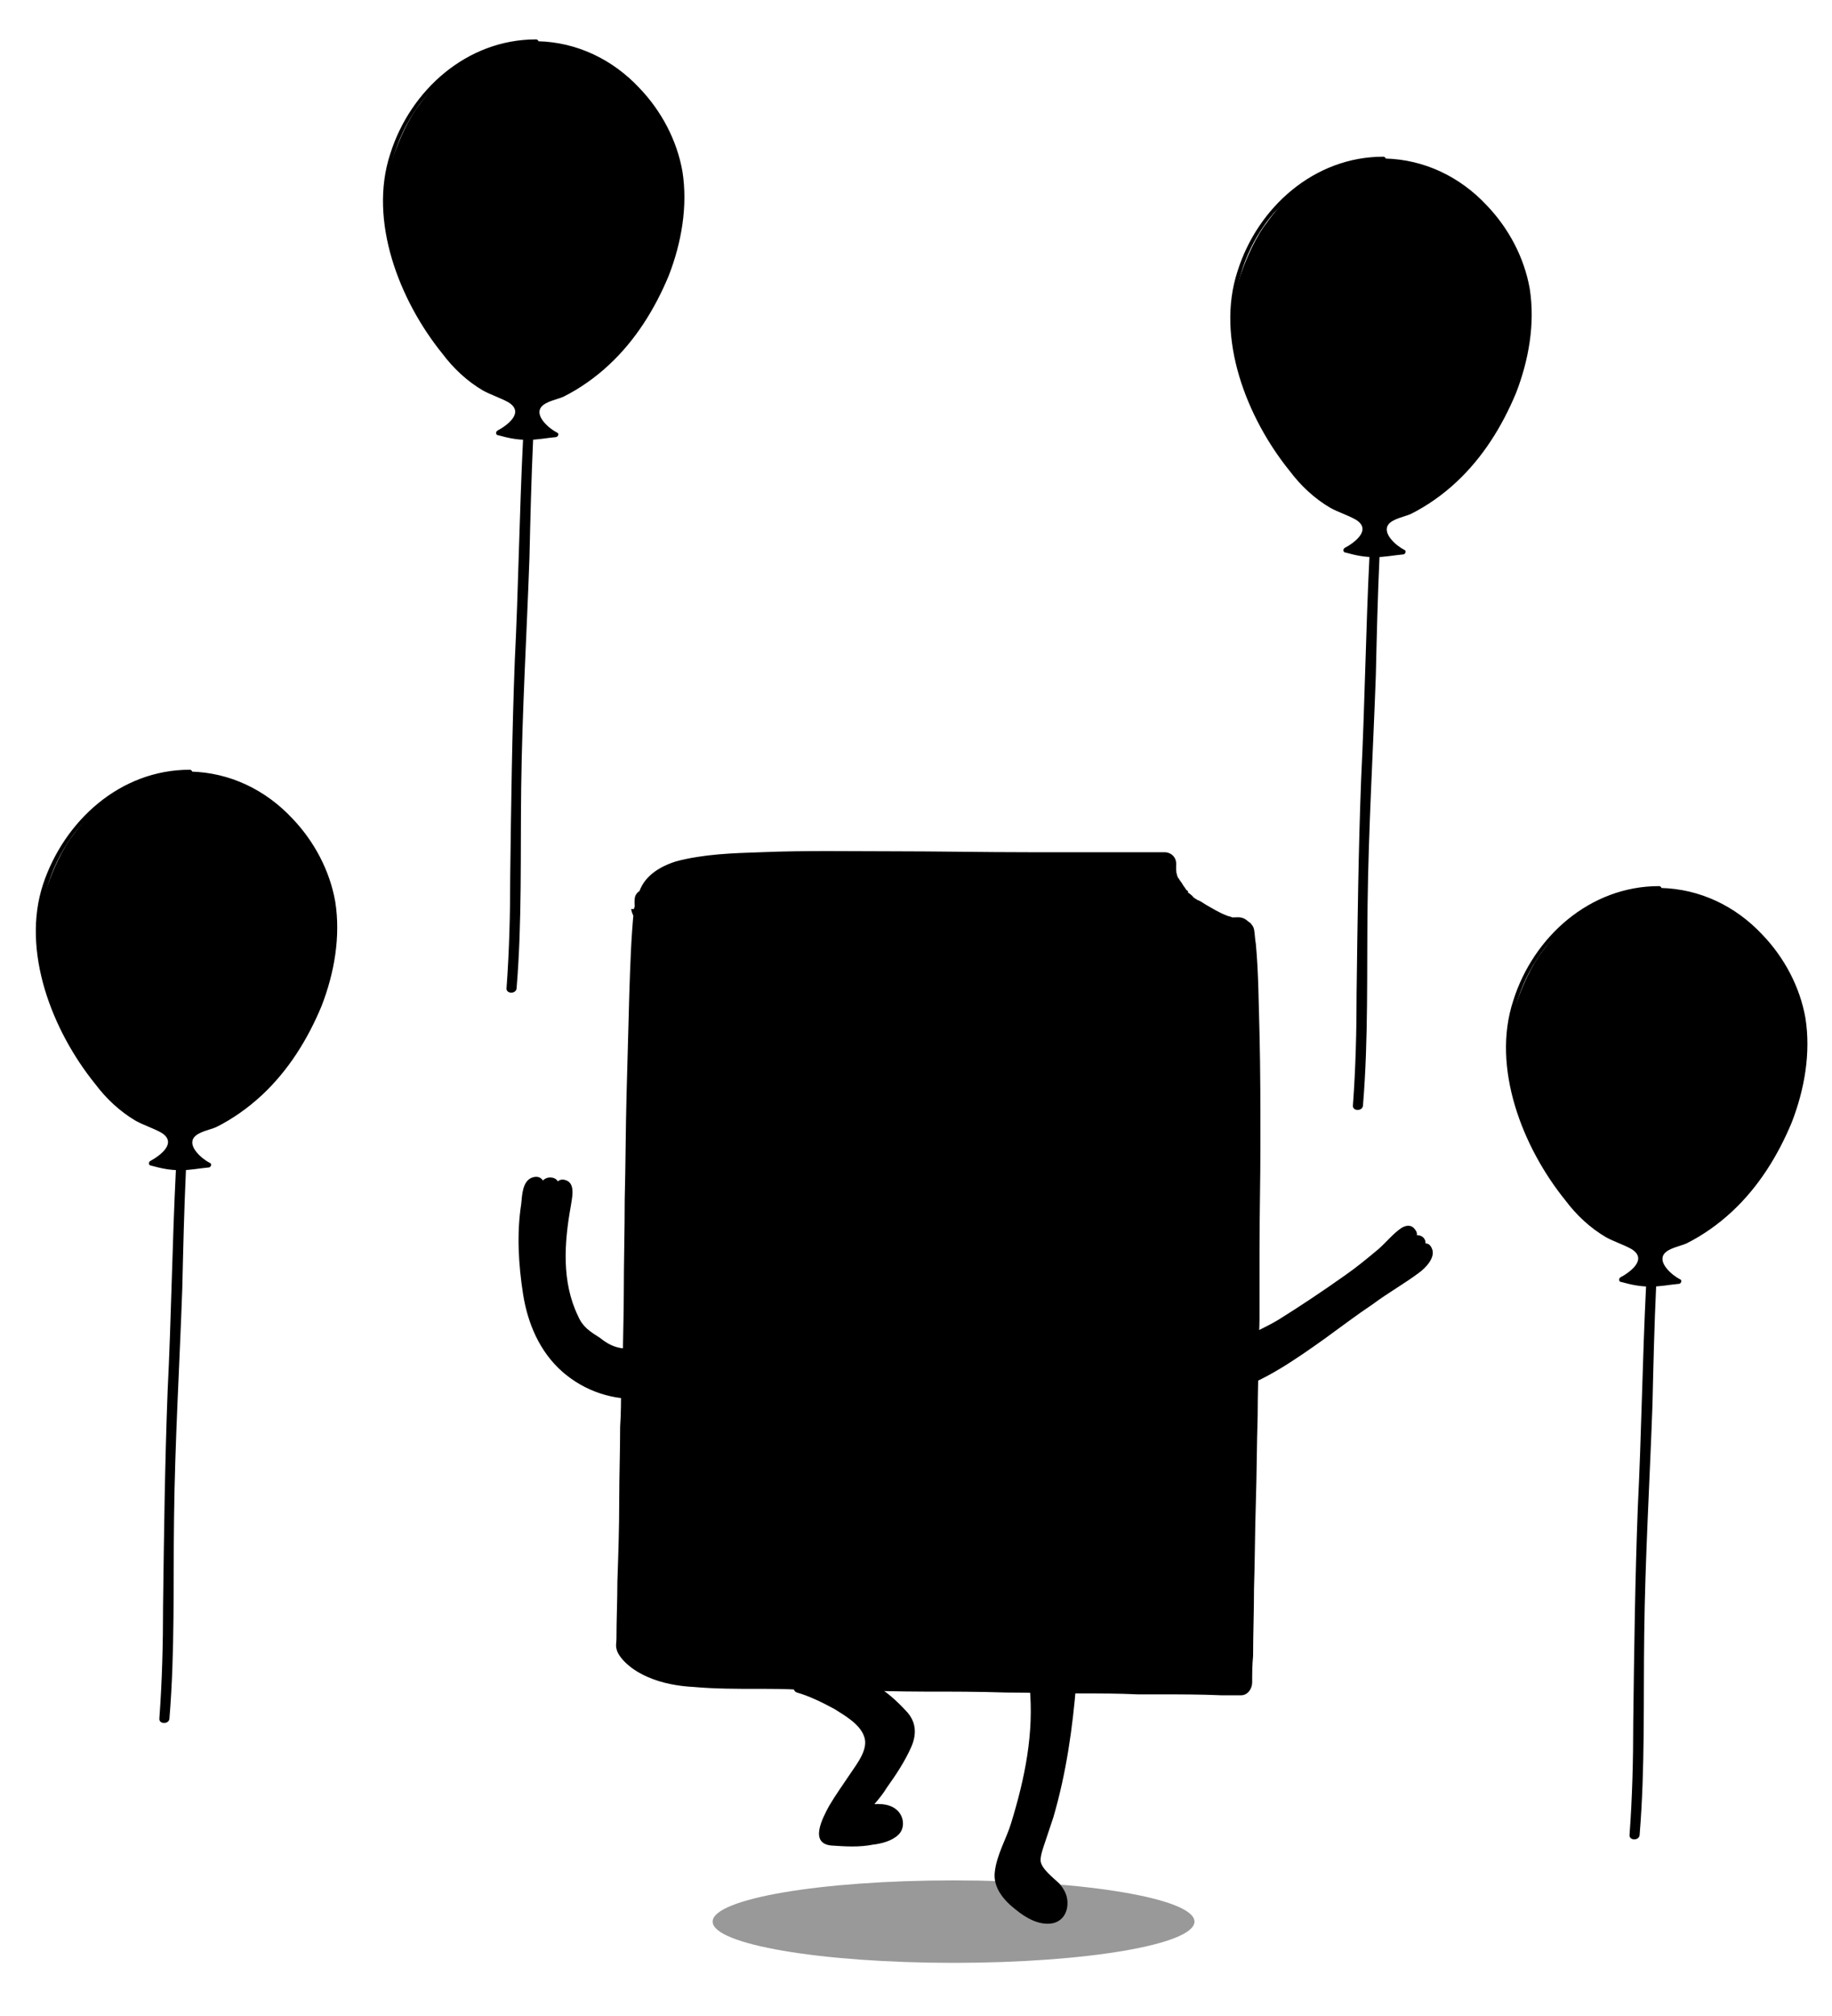
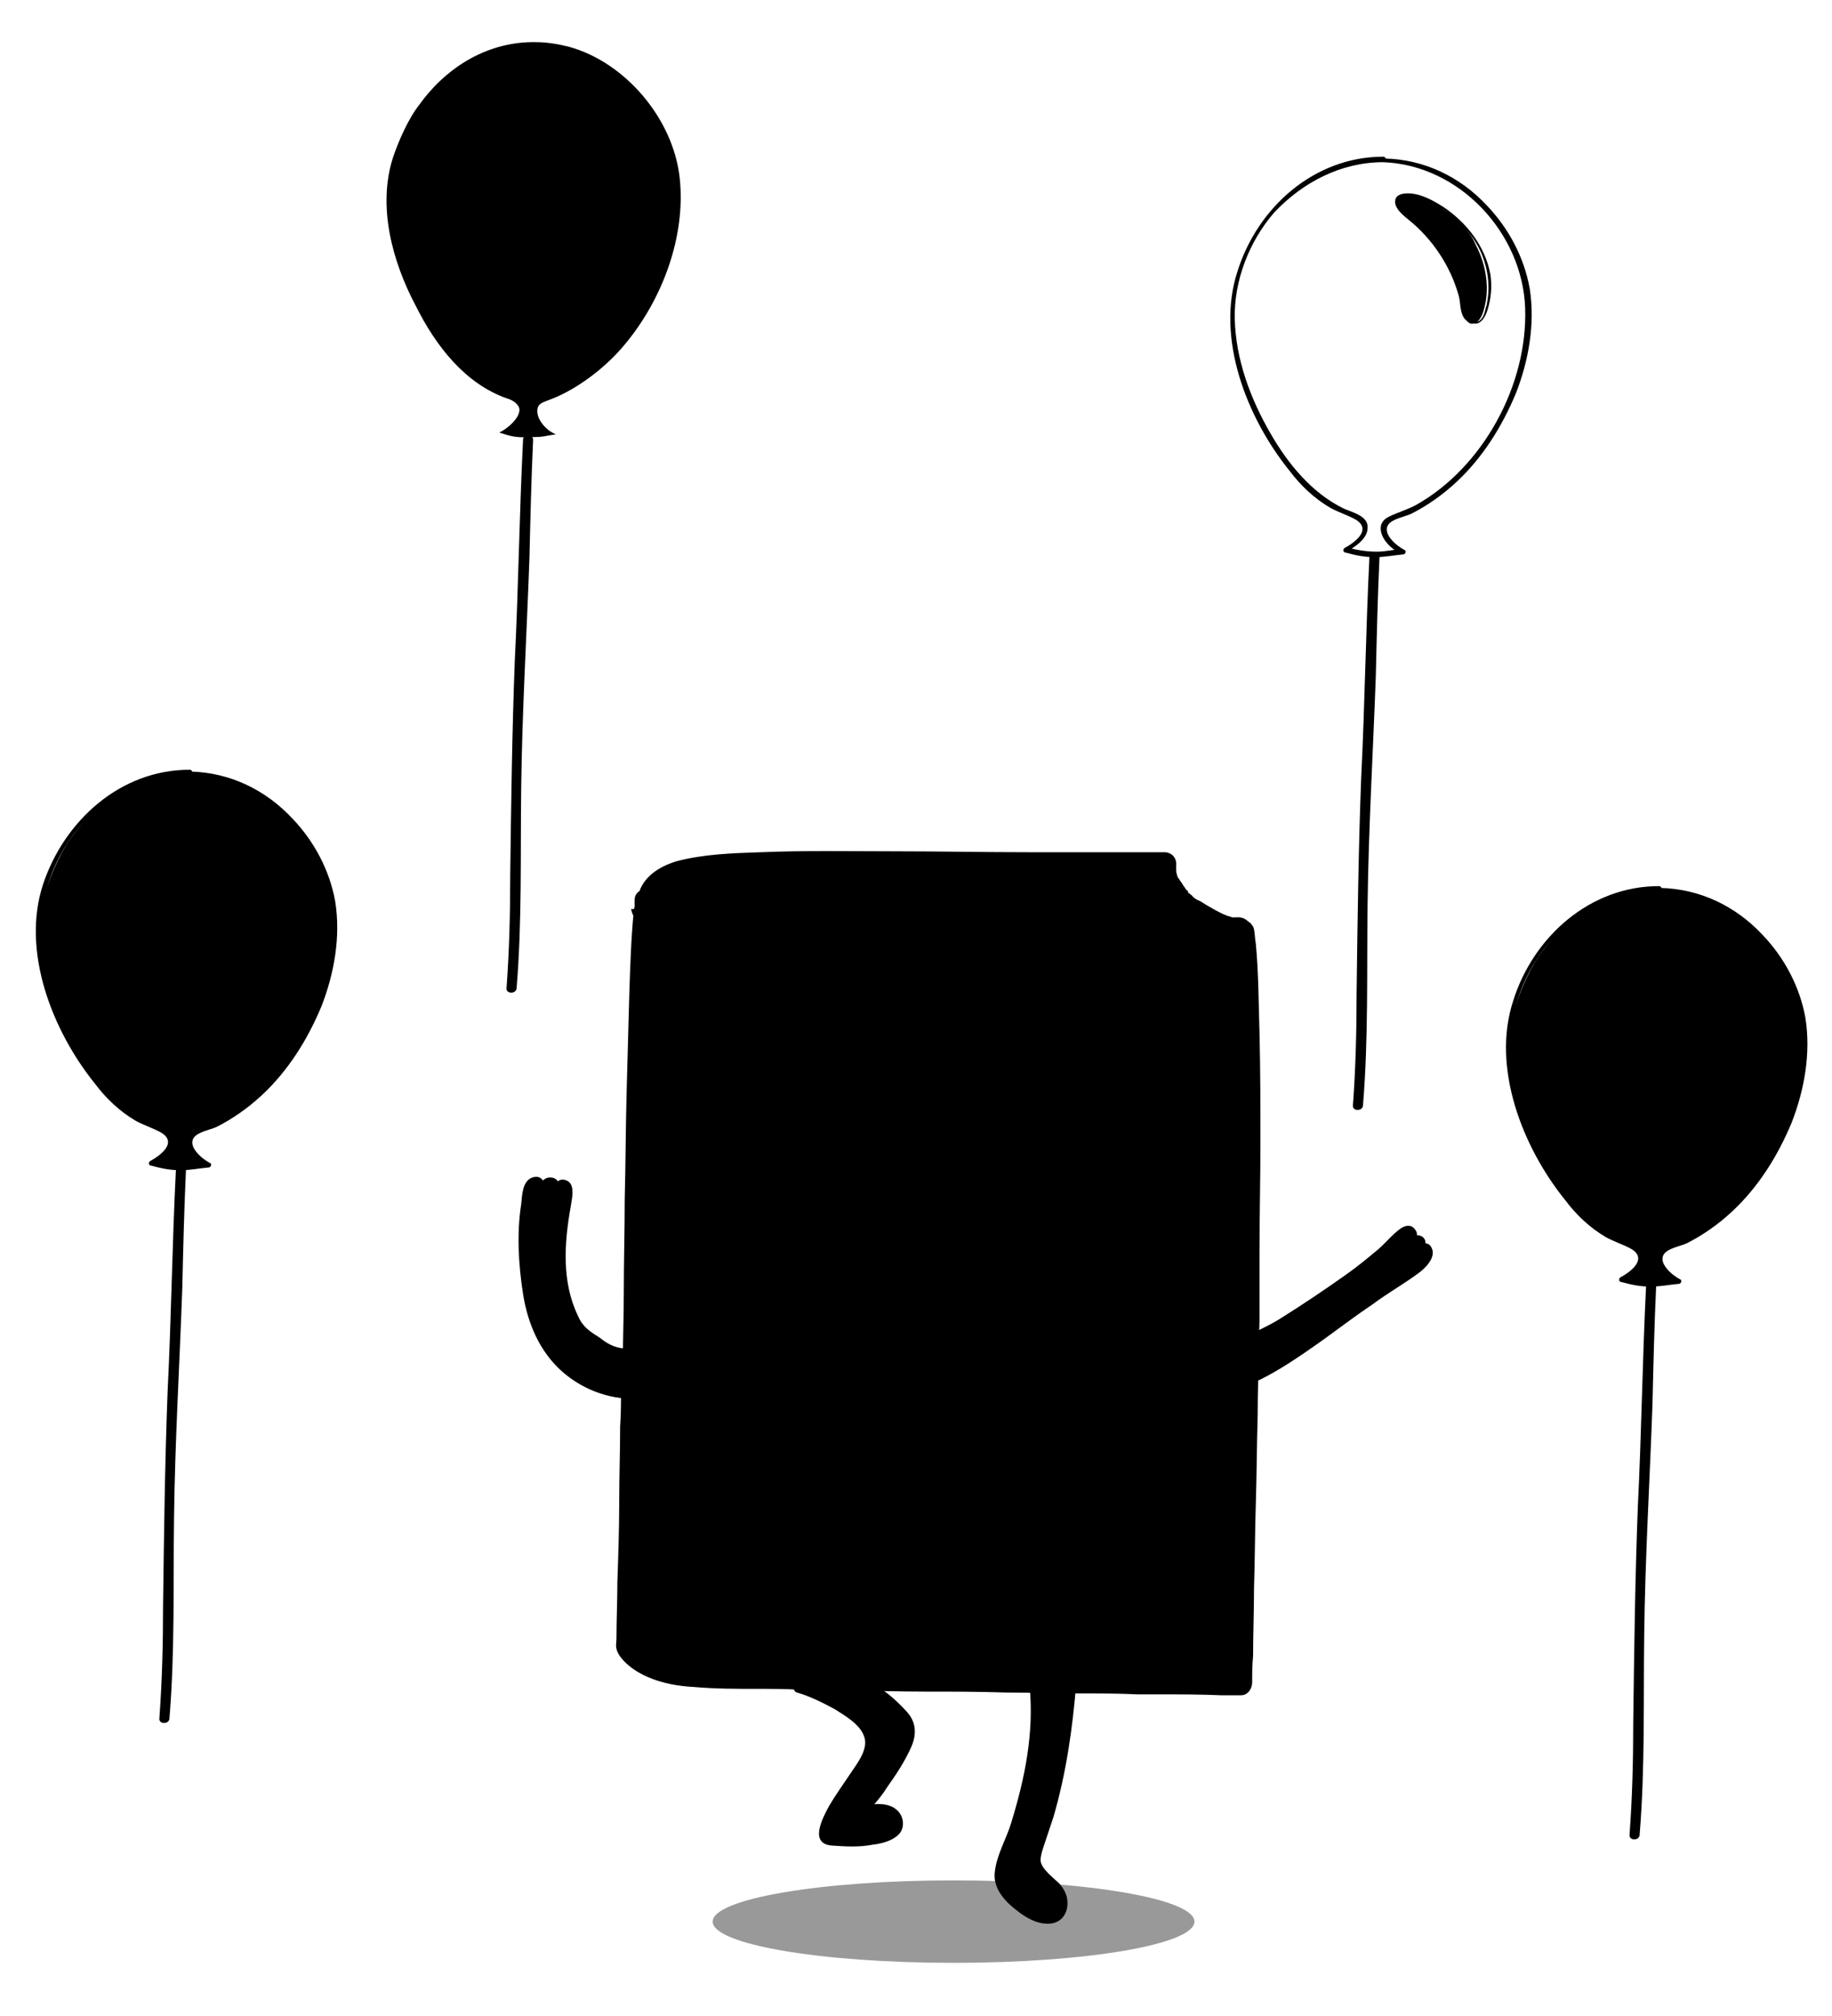
<svg xmlns="http://www.w3.org/2000/svg" version="1.1" x="0px" y="0px" viewBox="0 0 200 220" style="enable-background:new 0 0 200 220;" xml:space="preserve">
  <style type="text/css">
	.st0{opacity:0.4;}
	.st5{opacity:0.2;enable-background:new;}
	.st6{opacity:0.5;}
	.st7{opacity:0.3;}
</style>
  <g id="Layer_1">
    <ellipse class="st0 svg-fill-darkestgrey" cx="104.1" cy="209.7" rx="26.3" ry="4.5" />
    <g>
      <path class="svg-fill-middarkgrey" d="M131.7,148.5c2.1-1.5,3.8-2,6.2-3.2c1-0.5,1.9-1.1,2.9-1.7c4.3-2.8,7.9-5,11.6-8.6c0.1-0.1,0.5-0.5,0.7-0.6    c0.8-0.6,1.4,0.2,1,0.8c-0.2,0.3-0.2,0.3-0.2,0.4c0.3-0.3,0.2-0.2,0.4-0.3c0.4-0.3,1,0,1,0.4c0,0.3-0.1,0.5-0.6,0.8    c0.3-0.2,0.1-0.1,0.3-0.3c0.2-0.3,0.8-0.1,0.9,0.2c0,0.1,0.1,0.5,0,0.6c-0.5,1.3-1.9,2-3.1,2.8c-5.3,3.5-10.2,7.8-16,10.6    c-1.5,0.8-2,1-3.1,1.2c-1,0.2-1.9,0.3-2.6-0.4c-0.7-0.7-0.8-2.1,0-2.7" />
      <g>
        <path class="svg-fill-darkestgrey" d="M131.8,148.8c1.9-1.3,3.9-2.1,6-3.1c2.2-1.1,4.2-2.5,6.2-3.8c1.8-1.2,3.6-2.4,5.3-3.8     c0.9-0.7,1.8-1.4,2.6-2.2c0.3-0.3,0.7-0.9,1.1-1c0.3-0.1,0.6,0,0.7,0.3c0,0-0.1,0.2-0.2,0.3c-0.2,0.4,0.3,0.7,0.6,0.4     c0.4-0.4,0.7,0,0.3,0.4c-0.4,0.3,0.2,0.8,0.5,0.5c0.6-0.5,0.6,0.2,0.3,0.7c-0.4,0.6-1,1-1.6,1.4c-1,0.7-2,1.3-3,2     c-2.3,1.6-4.5,3.3-6.7,4.9c-2.2,1.5-4.5,3-6.9,4.2c-0.9,0.5-1.9,0.9-2.8,1.2c-0.6,0.2-1.4,0.4-2,0.2c-1.1-0.4-1.6-1.8-0.7-2.7     c0.3-0.3-0.2-0.8-0.5-0.5c-0.9,0.8-0.9,2.1-0.2,3c0.9,1.2,2.4,1,3.7,0.6c3.6-1.1,7-3.5,10.1-5.7c1.8-1.3,3.5-2.6,5.3-3.8     c1.6-1.2,3.4-2.2,5-3.4c0.7-0.5,1.9-1.7,1.4-2.7c-0.4-0.9-1.2-0.4-1.8,0c0.2,0.2,0.3,0.3,0.5,0.5c1.5-1.2,0-2.7-1.3-1.4     c0.2,0.1,0.4,0.3,0.6,0.4c0.3-0.5,0.6-1,0.2-1.5c-0.4-0.6-1-0.5-1.5-0.2c-0.9,0.6-1.7,1.6-2.5,2.3c-1.2,1-2.4,2-3.7,2.9     c-2.4,1.7-4.8,3.3-7.2,4.8c-2.5,1.5-5.3,2.4-7.8,4.1C131.1,148.4,131.5,149.1,131.8,148.8L131.8,148.8z" />
      </g>
    </g>
    <g>
      <path class="svg-fill-middarkgrey" d="M112.8,184c0.6,5.6-0.7,11-2.5,16.6c-0.5,1.4-1.7,3.4-1.2,4.9c0.4,1.1,1.5,2.1,2.4,2.8c0.7,0.5,1,0.6,1.7,0.9    c0.7,0.3,2.1,0.4,2.5-0.2c0.7-0.8,0.7-2.2-0.1-3c-0.7-0.8-1.4-1.5-2.3-2.4c-0.4-0.4,0.5-2.9,0.7-3.4c1.9-5.9,2.6-10.4,3.1-16.6" />
      <g>
        <path class="svg-fill-darkestgrey" d="M112.4,184c0.5,5.1-0.5,10-2,14.9c-0.5,1.7-1.6,3.5-1.8,5.4c-0.2,1.7,1,3.1,2.3,4.1c1.1,0.9,2.5,1.7,3.9,1.5     c1.3-0.2,1.9-1.4,1.7-2.7c-0.1-0.6-0.4-1.1-0.8-1.6c-0.6-0.6-2.1-1.7-2.1-2.6c0-0.6,0.3-1.4,0.5-2c0.3-0.9,0.6-1.8,0.9-2.7     c1.4-4.8,2.1-9.7,2.5-14.7c0-0.5-0.8-0.5-0.8,0c-0.3,3.9-0.7,7.7-1.6,11.5c-0.4,1.8-0.9,3.5-1.5,5.2c-0.3,0.9-0.9,2.1-0.7,3.1     c0.1,0.5,0.5,0.7,0.8,1.1c0.6,0.6,1.5,1.4,1.9,2.2c0.6,1.3-0.3,2.6-1.8,2.3c-0.8-0.2-1.5-0.6-2.1-1.1c-0.8-0.6-1.7-1.3-2.1-2.2     c-0.4-0.9-0.1-1.9,0.2-2.8c0.6-1.7,1.3-3.4,1.8-5.1c1.3-4.5,2-9.1,1.6-13.7C113.2,183.5,112.3,183.5,112.4,184L112.4,184z" />
      </g>
    </g>
    <g>
      <path class="svg-fill-middarkgrey" d="M87.1,184.2c2.3,0.7,4.5,1.9,6.3,3.4c0.5,0.4,1,0.9,1.3,1.6c0.5,1.1,0.2,1.7-0.4,2.7c-1.2,2.3-2.8,4.1-4,6.4    c-0.3,0.6-0.8,2.1-0.3,2.4c0.2,0.1,0.5,0.2,0.7,0.2c1.6,0.1,3.3,0.2,4.9-0.1c0.8-0.2,2.2-0.6,2.4-1.4c0.2-0.8-0.3-1.5-1-1.8    c-0.7-0.3-1.9-0.2-2.7-0.1c1.1-1.2,2.7-3.2,4.5-6.6c0.4-0.7,0.7-1.8,0.5-2.7c-0.1-0.6-0.7-1.1-1.1-1.6c-1.1-1.1-1.9-1.9-3.3-2.6" />
      <g>
        <path class="svg-fill-darkestgrey" d="M87,184.7c1.4,0.4,2.8,1.1,4.1,1.8c1.1,0.7,2.7,1.6,3.2,2.9c0.6,1.4-0.7,3-1.5,4.2c-0.8,1.2-1.6,2.3-2.3,3.5     c-0.7,1.3-2.2,4.1,0.3,4.3c1.5,0.1,3,0.2,4.5-0.1c0.9-0.1,2.1-0.4,2.8-1.1c0.7-0.7,0.6-1.9-0.1-2.6c-0.9-0.9-2.4-0.8-3.6-0.6     c0.1,0.3,0.2,0.5,0.3,0.8c0.7-0.9,1.5-1.7,2.1-2.7c1-1.4,2-2.9,2.7-4.5c0.6-1.4,0.5-2.7-0.5-3.8c-1.1-1.2-2.3-2.3-3.8-3.1     c-0.5-0.3-1,0.5-0.5,0.8c1.3,0.7,2.3,1.6,3.3,2.7c0.6,0.7,1,1.3,0.8,2.2c-0.1,0.7-0.5,1.4-0.9,2c-1.2,2.1-2.5,4-4,5.8     c-0.2,0.3-0.1,0.8,0.3,0.8c0.7-0.1,1.4-0.1,2.1,0c0.8,0.2,1.6,1,0.9,1.7c-1,1-3.1,0.9-4.3,0.9c-0.4,0-0.9,0-1.3,0     c-0.3,0-1.3,0.1-1.5-0.2c-0.2-0.3,0.2-1.1,0.3-1.4c0.5-1.4,1.5-2.6,2.3-3.8c1.3-1.9,3.6-4.6,1.8-6.9c-0.9-1.1-2.2-1.9-3.4-2.7     c-1.3-0.8-2.6-1.3-4.1-1.8C86.7,183.6,86.4,184.5,87,184.7L87,184.7z" />
      </g>
    </g>
    <g>
      <path class="svg-fill-lightestgrey" d="M70.6,98.2c0.4-3.5,5-4.2,17.1-4.2c13.5-0.1,25.8,0.2,39.3,0.1c-0.4,1.9,1.8,4.3,2.5,4.7    c0.8,0.5,4.2,2.8,6.1,2.7c-11.1,0.2-47.2,0.9-55.2,0.5c-3.2-0.1-6.8-0.9-8.2-1.4C70.8,100.1,70.4,99.1,70.6,98.2" />
      <path class="svg-fill-darkestgrey" d="M71.8,98.5c0-0.2,0-0.4,0.1-0.5c0-0.1,0.1-0.3,0-0.1s0,0,0-0.1s0.1-0.1,0.1-0.2c0-0.1,0.2-0.3,0-0.1    c-0.2,0.2,0,0,0-0.1c0-0.1,0.1-0.1,0.2-0.2c0-0.1,0.1-0.1,0.2-0.2c0,0.1-0.3,0.2-0.1,0.1c0,0,0.1,0,0.1-0.1    c0.1-0.1,0.3-0.2,0.5-0.3c0,0,0.1,0,0.1-0.1c0.2-0.1,0,0-0.1,0c0.1,0,0.2-0.1,0.3-0.1c0.2-0.1,0.4-0.2,0.6-0.2    c0.2-0.1,0.5-0.2,0.7-0.2c0.1,0,0.3-0.1,0.4-0.1c0.1,0,0.1,0,0.2-0.1c0.1,0-0.2,0-0.2,0c0,0,0.1,0,0.1,0c0.6-0.1,1.3-0.2,1.9-0.3    c1.7-0.2,3.3-0.3,5-0.3c4.7-0.2,9.4-0.1,14.1-0.1c4.8,0,9.6,0.1,14.3,0.1c4.8,0,9.7,0,14.5,0c0.6,0,1.3,0,1.9,0    c-0.5-0.5-0.9-1-1.3-1.5c-0.3,2.1,1.1,4.3,2.6,5.6c0.5,0.4,1.1,0.8,1.6,1.1c0.8,0.5,1.6,1,2.5,1.4c1,0.5,2.2,0.9,3.3,0.8    c0.7-0.1,1.2-0.7,1.2-1.4c-0.1-0.7-0.7-1.2-1.4-1.2c-3.5,0.1-7.1,0.1-10.6,0.2c-4.8,0.1-9.7,0.2-14.5,0.2c-5,0.1-9.9,0.1-14.9,0.2    c-3.9,0-7.8,0.1-11.7,0c-0.7,0-1.3,0-2,0c-0.3,0-0.5,0-0.8,0c-0.1,0-0.2,0-0.4,0c-0.1,0-0.1,0-0.2,0c-0.1,0-0.1,0-0.2,0    c-0.2,0-0.2,0,0,0c-0.1,0-0.1,0-0.2,0c-1.7-0.1-3.3-0.4-5-0.7c-0.6-0.1-1.2-0.3-1.9-0.5c-0.1,0-0.2-0.1-0.3-0.1    c-0.2-0.1,0.1,0.1,0.1,0.1c0,0-0.2-0.1-0.2-0.1c-0.2-0.1-0.3-0.2-0.5-0.2c-0.2-0.1,0.2,0.2,0,0c-0.1-0.1-0.1-0.1-0.2-0.2    c0.3,0.3-0.2-0.1-0.1-0.2c0,0,0.1,0.3,0,0.1c0,0,0-0.2-0.1-0.2c0.1,0,0,0.3,0,0.1C71.9,98.7,71.9,98.6,71.8,98.5    C71.9,98.5,71.9,98.4,71.8,98.5C71.8,98.5,71.8,98.7,71.8,98.5c0.1-0.7-0.3-1.4-1-1.5c-0.6-0.1-1.4,0.3-1.5,1    c-0.2,1.7,0.7,3.2,2.3,3.8c1.3,0.5,2.6,0.8,4,1c2.2,0.4,4.5,0.6,6.7,0.6c3.6,0.1,7.3,0.1,10.9,0c5,0,9.9-0.1,14.9-0.1    c5-0.1,10-0.1,15.1-0.2c3.8-0.1,7.7-0.1,11.5-0.2c0.3,0,0.6,0,1,0c-0.1-0.8-0.1-1.7-0.2-2.5c-0.1,0-0.2,0-0.2,0    c-0.1,0,0.2,0,0.2,0c0,0-0.1,0-0.1,0c-0.2,0-0.4-0.1-0.6-0.1c-0.1,0-0.2,0-0.3-0.1c-0.1,0-0.1,0-0.1-0.1c-0.2,0,0.2,0.1,0.1,0    c-0.2-0.1-0.4-0.1-0.6-0.2c-0.8-0.3-1.6-0.8-2.3-1.2c-0.3-0.2-0.6-0.4-0.9-0.5c-0.1-0.1-0.2-0.1-0.3-0.2c-0.2-0.1-0.3-0.3,0,0    c-0.2-0.2-0.4-0.4-0.7-0.6c0,0,0-0.1-0.1-0.1c-0.1-0.1,0.1,0.2,0.1,0c0-0.1-0.1-0.1-0.2-0.2c-0.1-0.2-0.3-0.4-0.4-0.6    c-0.1-0.2-0.3-0.4-0.4-0.6c0,0,0-0.1-0.1-0.1c0.1,0.1,0,0.1,0,0c0-0.1-0.1-0.2-0.1-0.3c0-0.1-0.1-0.3-0.1-0.4c0,0-0.1-0.2,0,0    c0.1,0.2,0-0.1,0-0.1c0-0.1,0-0.2,0-0.3c0-0.1,0-0.2,0-0.1c0,0.2,0-0.1,0-0.1c0.1-0.9-0.5-1.5-1.3-1.5c-5,0-9.9,0-14.9,0    c-4.9,0-9.8-0.1-14.6-0.1c-4.8,0-9.7-0.1-14.5,0.1c-3.1,0.1-6.3,0.2-9.3,1c-1.9,0.6-3.6,1.7-4.1,3.6c0,0.2-0.1,0.4-0.1,0.5    c-0.1,0.7,0.3,1.4,1,1.5C71,99.6,71.7,99.2,71.8,98.5L71.8,98.5z" />
      <g>
        <path class="svg-fill-primarycolor" d="M135.6,101.6c-8.1,0.2-42.5,0.4-42.5,0.4c-0.9-0.1-22.1,1-22.7-2.7c-1.1,14.2-0.9,48.8-1.4,51.6     c0,0-0.5,28.5-0.5,28.7c2.9,3.7,8,3.2,17,3.4l40.7,0.4l9,0.1l0.8-39.5C136,137.2,136.7,109.7,135.6,101.6z" />
        <path class="svg-fill-darkestgrey" d="M135.5,100.4c-4.5,0.1-9,0.1-13.5,0.2c-5.9,0.1-11.9,0.1-17.8,0.2c-3.6,0-7.2,0.1-10.8,0.1c-3,0-6,0.1-9,0.1     c-1.4,0-2.7,0-4.1-0.1c-0.1,0-0.7,0-0.3,0c-0.2,0-0.3,0-0.5,0c-0.4,0-0.7,0-1.1-0.1c-0.6-0.1-1.3-0.1-1.9-0.2     c-1.1-0.1-2.2-0.3-3.3-0.6c-0.1,0-0.2-0.1-0.3-0.1c-0.1,0-0.1-0.1-0.2-0.1c-0.2-0.1,0.1,0.1,0.1,0.1c0,0-0.5-0.2-0.6-0.2     c-0.2-0.1-0.3-0.2-0.5-0.2c-0.3-0.1,0.2,0.2,0.1,0c0-0.1-0.1-0.1-0.2-0.2c-0.2-0.2,0.1-0.1,0.1,0.1c0,0-0.1-0.1-0.1-0.2     c-0.2-0.2,0.1,0.3,0.1,0.1c-0.1-0.3,0,0.2,0,0.1c-0.1-0.6-0.5-1.1-1.2-1.1c-0.6,0-1.3,0.4-1.3,1c-0.3,3-0.4,6.1-0.5,9.2     c-0.1,3.7-0.2,7.3-0.3,11c-0.1,3.8-0.1,7.6-0.2,11.4c0,3.4-0.1,6.8-0.1,10.2c0,2.5-0.1,4.9-0.1,7.4c0,0.4,0,0.8-0.1,1.2     c0,0.1,0,0.2,0,0.2c0,0,0,0.1,0,0.1c0,0.2,0-0.3,0-0.2c0,0.2,0,0.3,0,0.4c0,0.4-0.1,0.7-0.1,1.1c0,1.5,0,2.9-0.1,4.4     c0,2.7-0.1,5.4-0.1,8.2c0,2.9-0.1,5.8-0.2,8.7c0,2-0.1,4.1-0.1,6.2c0,0.4-0.1,0.8,0,1.1c0.1,0.7,0.9,1.5,1.4,1.9     c0.6,0.5,1.3,0.9,2,1.2c1.6,0.7,3.3,1,5.1,1.1c2.3,0.2,4.6,0.2,6.9,0.2c1.5,0,3.1,0,4.6,0.1c1.8,0,3.7,0,5.6,0.1     c2.7,0,5.3,0.1,8,0.1c3,0,6,0,8.9,0.1c2.7,0,5.5,0.1,8.3,0.1c2,0,4,0,6.1,0.1c0.8,0,1.5,0,2.3,0c2.3,0,4.5,0,6.8,0.1     c0.7,0,1.5,0,2.2,0c0.7,0,1.2-0.7,1.2-1.4c0-0.9,0-1.9,0.1-2.9c0-2.4,0.1-4.8,0.1-7.3c0.1-3.1,0.1-6.3,0.2-9.4     c0.1-3.1,0.1-6.3,0.2-9.5c0-2.5,0.1-4.9,0.1-7.4c0-1,0.1-2.1,0.1-3.1c0-2.5,0-5,0-7.5c0-3.9,0.1-7.7,0.1-11.6     c0-4.1,0-8.1-0.1-12.2c-0.1-3.2-0.1-6.5-0.4-9.7c-0.1-0.5-0.1-1.1-0.2-1.6C136.8,100.9,136.2,100.3,135.5,100.4     c-0.7,0.1-1.3,0.7-1.2,1.4c0.4,2.8,0.4,5.7,0.5,8.5c0.1,4,0.1,8,0.1,11.9c0,4,0,8-0.1,12c0,3,0,5.9,0,8.9c0,1,0,2,0,3     c-0.1,2.2-0.1,4.4-0.1,6.6c-0.1,3-0.1,6.1-0.2,9.2c-0.1,3.2-0.1,6.4-0.2,9.6c-0.1,2.7-0.1,5.3-0.2,8c0,1.4-0.1,2.8-0.1,4.1     c0,0.1,0,0.1,0,0.2c0.4-0.4,0.8-0.9,1.2-1.4c-3.1,0-6.3-0.1-9.4-0.1c-3.6,0-7.1-0.1-10.7-0.1c-5.6,0-11.2-0.1-16.8-0.2     c-3.9,0-7.9-0.1-11.9-0.1c-2.1,0-4.2-0.1-6.2-0.1c-1,0-2.1,0-3.1-0.1c0.3,0-0.1,0-0.2,0c-0.1,0-0.2,0-0.4,0c-0.2,0-0.5,0-0.7-0.1     c-0.4-0.1-0.9-0.1-1.3-0.2c-0.8-0.1-1.5-0.3-2.3-0.5c0.4,0.1-0.2-0.1-0.3-0.1c-0.2-0.1-0.3-0.1-0.5-0.2c-0.3-0.2-0.6-0.3-0.9-0.5     c0.3,0.2-0.1-0.1-0.2-0.2c-0.1-0.1-0.3-0.2-0.4-0.3c-0.1-0.1-0.3-0.2-0.4-0.3c-0.1,0-0.2-0.3,0,0c0-0.1-0.1-0.1-0.2-0.2     c0.1,0.2,0.1,0.4,0.2,0.6c0-1.2,0-2.4,0.1-3.6c0.1-2.7,0.1-5.3,0.1-8c0.1-3,0.1-6,0.2-9.1c0-2.2,0.1-4.4,0.1-6.7     c0-0.5,0-0.9,0-1.4c0-0.1,0-0.2,0,0.1c0,0.3,0,0,0-0.1c0-0.2,0-0.5,0.1-0.8c0.1-2.1,0.2-4.2,0.2-6.3c0-3.2,0.1-6.4,0.1-9.7     c0-3.8,0.1-7.6,0.2-11.5c0.1-3.9,0.2-7.8,0.3-11.6c0.1-1.8,0.1-3.5,0.2-5.3c0-0.8,0.1-1.6,0.1-2.4c0-0.2,0-0.4,0-0.5     c0-0.1,0-0.2,0-0.3c0,0,0-0.2,0,0c0,0.2,0-0.1,0-0.1c0-0.4,0-0.7,0.1-1.1c0-0.7,0.1-1.3,0.1-2c-0.8,0-1.7-0.1-2.5-0.1     c0.4,2.1,2.8,2.7,4.5,3c2.6,0.5,5.4,0.7,8,0.8c3.8,0.2,7.6,0,11.5,0c2.9,0,5.9-0.1,8.8-0.1c5.9-0.1,11.8-0.1,17.7-0.2     c5,0,9.9-0.1,14.9-0.2c0.4,0,0.7,0,1.1,0c0.7,0,1.2-0.7,1.2-1.4C136.8,100.8,136.2,100.4,135.5,100.4z" />
      </g>
      <path class="svg-fill-darkestgrey" d="M72,97.4c3.7,0,7.4,0,11.1,0c1.2,0,2.4,0,3.5,0c0.3,0,0.6-0.4,0.6-0.7c0-0.4-0.3-0.6-0.7-0.6    c-4.5-0.1-8.9-0.1-13.3-0.1c-0.4,0-0.9,0-1.3,0C71.1,96.1,71.2,97.4,72,97.4L72,97.4z" />
      <path class="svg-fill-darkestgrey" d="M85.1,100c3.8,0.2,7.6,0.2,11.4,0.1c0.8,0,0.7-1.3-0.1-1.3c-3.8,0-7.6,0.1-11.4-0.1c-0.3,0-0.6,0.4-0.6,0.7    C84.4,99.7,84.8,100,85.1,100L85.1,100z" />
      <path class="svg-fill-darkestgrey" d="M127.8,96.7c-2.5,0-5,0-7.5,0.1c-4.7,0-9.4,0.1-14.1,0.1c-2.1,0-4.2,0-6.3,0c-0.3,0-0.6,0.4-0.6,0.7    c0,0.4,0.3,0.6,0.7,0.6c4.2,0,8.4,0,12.6,0c4.2,0,8.4-0.1,12.7-0.1c0.9,0,1.8,0,2.6,0C128.7,97.9,128.6,96.7,127.8,96.7    L127.8,96.7z" />
      <path class="st5 svg-fill-darkgrey" d="M69.5,98.8l-0.9,80.8c1.7,1.9,3,1,5.4,2.9l2-80.6L69.5,98.8z" />
    </g>
    <g>
      <g>
        <path class="svg-fill-darkestgrey" d="M104,133c0.3,0.1,0.7,0,0.9-0.2c0.1,0,0.1-0.1,0.2-0.1c0,0,0.1,0,0.1,0c0.1,0,0,0,0,0c0,0,0,0,0.1,0     c0,0,0.1,0,0.1,0c0.1,0-0.1,0-0.1,0c0,0,0,0,0,0c0,0,0,0,0,0c0.1,0-0.1,0-0.1,0c0,0,0,0,0,0c0,0,0.1,0,0,0c0,0,0,0,0.1,0     c0.1,0-0.1-0.1,0,0c0,0,0,0,0.1,0.1c0,0,0-0.1,0-0.1c0,0,0,0,0,0c0,0,0,0,0,0.1c0,0.1,0-0.1,0,0c0,0,0,0.1,0,0.1c0,0,0,0,0,0     c0,0.1,0-0.1,0,0c0,0,0,0.2,0,0.2c0,0,0-0.1,0-0.1c0,0,0,0,0,0c0,0,0,0.1,0,0.1c0-0.1,0-0.1,0-0.1c0,0,0,0,0,0c0,0,0,0.1-0.1,0.1     c0,0,0,0,0,0c0,0,0,0,0,0c0,0-0.1,0.1-0.1,0.1c0,0,0,0,0,0c0,0-0.1,0,0,0c0,0-0.1,0-0.1,0.1c-0.1,0-0.1,0.1-0.2,0.1c0,0,0,0,0,0     c0,0,0.1,0,0,0c0,0-0.1,0-0.1,0c-0.1,0-0.2,0-0.2,0.1c-0.2,0.1-0.4,0.3-0.3,0.6c0.1,0.2,0.3,0.4,0.6,0.3c0.4-0.1,0.7-0.2,1-0.5     c0.3-0.2,0.5-0.6,0.5-0.9c0-0.3-0.1-0.7-0.4-0.9c-0.3-0.3-0.7-0.3-1-0.2c-0.2,0.1-0.3,0.2-0.5,0.2c0,0,0,0-0.1,0c-0.1,0,0,0,0,0     c0,0-0.1,0-0.1,0c0,0-0.1,0,0,0c0.1,0,0,0,0,0c0,0-0.1,0,0,0c0.1,0,0,0,0,0c-0.2-0.1-0.5,0.1-0.6,0.3     C103.6,132.7,103.8,132.9,104,133L104,133z" />
      </g>
    </g>
    <g>
      <path class="st6 svg-fill-darkestgrey" d="M113.4,139.4c-0.6,2.7-3.5,4.8-6.2,5.6c-2.7,0.8-5.6-0.1-7.9-1.6c-1.1-0.7-2.1-1.6-2.6-2.9    c-0.5-1.2-0.3-2.9,0.7-3.7c0.8-0.6,1.8-0.7,2.7-0.5c0.9,0.2,1.9,0.4,2.8,0.6c3.3,0.9,4.6-0.9,7.5-1c0.5,0,1.8,0.6,2.1,1    C112.9,137.4,113.6,138.6,113.4,139.4 M108.4,144.5c0,0,0.3-0.1,0.3-0.1c0-0.3-0.3-0.5-0.5-0.7c-0.8-0.8-1.8-1.6-2.8-2.2    c-0.7-0.4-1.6-0.8-2.4-1.1c-2.2-0.8-4.4-0.8-6.4-0.2c0.7,1.6,2.1,2.7,3.6,3.5c1.2,0.6,2.4,1.2,3.7,1.3c0.8,0.1,1.5,0.1,2.3,0.1    c0.3,0,0.9-0.1,1.2-0.2C107.7,144.8,108,144.7,108.4,144.5z" />
      <path class="svg-fill-darkestgrey" d="M113,139.3c-0.6,2.6-3.1,4.3-5.5,5.1c-2.9,0.9-5.9,0-8.3-1.7c-1.1-0.8-2.2-2-2.2-3.5c0-1.6,1.1-2.6,2.7-2.5    c1.5,0.1,3,0.8,4.5,0.9c1.1,0.1,2.1-0.1,3.1-0.5c1.1-0.4,2.5-1,3.6-0.7C112,136.8,113.2,138,113,139.3c-0.1,0.6,0.8,0.8,0.9,0.2    c0.2-1.1-0.4-2.5-1.2-3.1c-1-0.8-2.2-1-3.5-0.8c-1.4,0.3-2.7,1-4.1,1.1c-1.9,0.1-3.7-0.9-5.6-0.9c-3.4-0.1-4.2,3.7-2.4,6.1    c2,2.6,6,4.2,9.2,3.8c3.3-0.4,6.9-2.8,7.7-6.1C114,139,113.1,138.7,113,139.3L113,139.3z" />
      <path class="st7 svg-fill-midgrey-hover" d="M108.4,144.5c0,0,0.3-0.1,0.3-0.1c0-0.3-0.3-0.5-0.5-0.7c-0.8-0.8-1.8-1.6-2.8-2.2c-0.7-0.4-1.6-0.8-2.4-1.1    c-2.2-0.8-4.4-0.8-6.4-0.2c0.7,1.6,2.1,2.7,3.6,3.5c1.2,0.6,2.4,1.2,3.7,1.3c0.8,0.1,1.5,0.1,2.3,0.1c0.3,0,0.9-0.1,1.2-0.2    C107.7,144.8,108,144.7,108.4,144.5z" />
      <path class="svg-fill-darkestgrey" d="M108.5,145c0.1,0,0.2-0.1,0.3-0.1c0.2-0.1,0.4-0.3,0.3-0.6c-0.3-1-1.4-1.8-2.2-2.3c-1-0.7-2-1.3-3.2-1.8    c-2.3-1-4.8-1.1-7.3-0.5c-0.3,0.1-0.3,0.4-0.2,0.7c1,2.2,3,3.5,5.2,4.5C103.6,145.8,106.3,145.9,108.5,145    c0.5-0.2,0.3-1.1-0.2-0.9c-2,0.8-4.5,0.7-6.5-0.2c-1.9-0.9-3.8-2-4.7-4c-0.1,0.2-0.2,0.5-0.3,0.7c2.2-0.6,4.4-0.5,6.4,0.3    c1,0.4,1.9,0.8,2.7,1.4c0.4,0.3,0.9,0.6,1.2,1c0.4,0.3,1,0.8,1.1,1.2c0.1-0.2,0.2-0.4,0.3-0.6c-0.1,0-0.2,0.1-0.3,0.1    C107.7,144.3,107.9,145.2,108.5,145z" />
    </g>
    <g>
      <g>
        <path class="svg-fill-darkestgrey" d="M117.2,132.8c-0.1-0.5,0-1,0.3-1.4c0.3-0.4,0.7-0.6,1.2-0.5c1.1,0.1,1.4,1.6,1.5,2.4c0,0.2,0.3,0.4,0.6,0.3     c0.3-0.1,0.4-0.3,0.3-0.6c-0.2-1.1-0.5-2.3-1.6-2.9c-1-0.5-2.3-0.1-2.9,0.9c-0.3,0.6-0.4,1.3-0.3,1.9c0,0.2,0.3,0.4,0.6,0.3     C117.1,133.3,117.2,133.1,117.2,132.8L117.2,132.8z" />
      </g>
    </g>
    <g>
      <g>
-         <path class="svg-fill-darkestgrey" d="M93.1,133c0.2-1.1-0.2-2.2-1.3-2.7c-0.5-0.2-1.1-0.3-1.6-0.1c-0.5,0.2-0.9,0.5-1.2,1     c-0.3,0.5-0.5,1.1-0.6,1.8c0,0.2,0.1,0.5,0.3,0.5c0.2,0.1,0.5-0.1,0.5-0.3c0.2-0.8,0.5-2.2,1.5-2.2c1-0.1,1.6,0.9,1.5,1.8     c0,0.2,0.1,0.5,0.3,0.5C92.8,133.4,93,133.2,93.1,133L93.1,133z" />
+         <path class="svg-fill-darkestgrey" d="M93.1,133c0.2-1.1-0.2-2.2-1.3-2.7c-0.5-0.2-1.1-0.3-1.6-0.1c-0.3,0.5-0.5,1.1-0.6,1.8c0,0.2,0.1,0.5,0.3,0.5c0.2,0.1,0.5-0.1,0.5-0.3c0.2-0.8,0.5-2.2,1.5-2.2c1-0.1,1.6,0.9,1.5,1.8     c0,0.2,0.1,0.5,0.3,0.5C92.8,133.4,93,133.2,93.1,133L93.1,133z" />
      </g>
    </g>
    <g>
      <path class="svg-fill-middarkgrey" d="M70,152.2c-3.9,0.4-8.2-1.6-10.4-4.8c-2.3-3.3-2.5-6.4-2.8-10.4c-0.1-1.8-0.1-3.1,0.2-5.2    c0.1-0.4,0.3-2,0.4-2.4c0.2-0.5,0.8-0.9,1.2-0.6c0.4,0.2,0.3,0.7,0.3,1.3c0-0.8,0.3-1.4,1-1.4c0.8,0,0.8,0.9,0.6,1.6    c0-0.1,0-0.2,0.2-0.8c0.1-0.3,0.6-0.7,0.9-0.5c0.4,0.1,0.5,0.8,0.5,1.1c-0.2,1.5-0.7,3.4-0.7,4.8c-0.1,2.2,0,4.1,0.4,6.2    c0.4,1.6,1.4,3.5,1.7,3.9c0.3,0.3,2.4,1.7,3.3,2.1c1,0.4,1.9,0.4,2.9,0.2c0.2,0,0.4-0.1,0.6-0.1c0.3,0.1,0.5,0.4,0.6,0.6    c0.4,1,0.6,2.1,0.4,3.2C71.2,151.7,70.6,152.3,70,152.2" />
      <g>
        <path class="svg-fill-darkestgrey" d="M70,151.8c-5.5,0.4-10.3-3.2-11.9-8.5c-0.7-2.4-0.8-5.1-0.9-7.6c0-1.3,0-2.6,0.2-4c0.1-0.4,0.1-0.8,0.2-1.2     c0-0.2,0.1-0.6,0.1-0.7c0.2-0.4,0.8-0.3,0.8,0.3c0,0.5,0.8,0.5,0.8,0c-0.1-0.6,0.2-0.8,0.9-0.7c0,0.3,0,0.6-0.1,0.9     c0.3,0.1,0.5,0.1,0.8,0.2c0-0.1,0.1-0.4,0.1-0.5c0.8-0.4,0.8-0.3,0.7,0.6c-0.1,0.7-0.3,1.4-0.4,2.1c-0.2,1.3-0.3,2.5-0.3,3.8     c0,2.6,0.4,5.2,1.5,7.5c0.7,1.5,2,2.2,3.4,3c0.9,0.5,1.8,0.9,2.8,0.8c0.8,0,1.5-0.4,2.1,0.5C71.2,149.1,71.2,151.7,70,151.8     c-0.5,0.1-0.5,0.8,0,0.8c1.5-0.2,1.8-1.4,1.8-2.7c0-0.9-0.3-2.8-1.4-3c-0.4-0.1-0.7,0.1-1.1,0.2c-0.7,0.1-1.3,0.1-2-0.1     c-0.7-0.2-1.3-0.6-1.8-1c-1.1-0.7-1.9-1.2-2.4-2.4c-1.8-3.7-1.5-8-0.8-11.9c0.1-0.8,0.6-2.5-0.5-2.9c-1.1-0.4-1.4,0.9-1.6,1.6     c-0.1,0.5,0.6,0.7,0.8,0.2c0.2-0.8,0.2-2-0.8-2.1c-1-0.1-1.4,0.9-1.4,1.7c0.3,0,0.5,0,0.8,0c0-0.9-0.3-2.1-1.5-1.7     c-1.1,0.4-1.1,2-1.2,2.9c-0.5,3.2-0.3,6.6,0.2,9.8c0.5,3.2,1.8,6.3,4.3,8.5c2.4,2.1,5.6,3.2,8.8,2.9     C70.5,152.6,70.5,151.8,70,151.8L70,151.8z" />
      </g>
    </g>
    <path class="st6 svg-fill-darkestgrey" d="M97.5,199.8c0-0.3-1.6-0.6-3.6-0.3s-3.7,0.9-3.6,1.3c0,0.3,1.7,0.4,3.7,0.1C96,200.6,97.6,200.1,97.5,199.8z" />
  </g>
  <g id="Layer_2">
    <g>
-       <path class="svg-fill-notice" d="M151,17.5c1.2,0,2.4,0.2,3.6,0.5c6.2,1.7,11.4,7.9,12.1,14.3s-1.9,13.3-6,18.2c-1.9,2.3-4.7,4.5-7.4,5.7    c-1.4,0.6-1.9,0.6-2.1,1.2c-0.3,1.1,0.9,2.5,2,2.9c-1.5,0.2-1.2,0.3-2.9,0.3c-1.7,0.1-2.3-0.2-3.3-0.5c1.1-0.5,2.8-2.1,2-3    c-0.2-0.3-0.7-0.6-1.1-0.7c-4.6-1.6-7.8-5.7-10-10.1c-2.6-4.9-4.2-10.9-2.5-16.2c0.6-1.8,1.7-4.3,2.9-5.8    C141.3,20,145.9,17.4,151,17.5z" />
      <g>
        <path class="svg-fill-darkestgrey" d="M151,17.7c8.3,0.3,15.2,7.7,15.5,15.9c0.3,8.4-4.6,17.4-11.9,21.5c-0.9,0.5-2,0.8-3,1.3     c-0.4,0.2-0.6,0.4-0.8,0.8c-0.4,1.3,1,2.7,2.1,3.2c0-0.2,0.1-0.3,0.1-0.5c-0.9,0.1-1.8,0.3-2.7,0.3c-1.2,0-2.3-0.2-3.4-0.5     c0,0.2,0,0.3,0.1,0.5c0.9-0.5,2.3-1.4,2.3-2.6c0.1-1.3-1.7-1.7-2.6-2.1c-3.5-1.7-6.1-4.9-8-8.2c-2.2-3.8-3.8-8.1-3.9-12.5     c-0.1-4.2,1.6-8.5,4.3-11.6C142.2,19.9,146.4,17.7,151,17.7c0.4,0,0.4-0.6,0-0.6c-7.5,0-13.7,5.5-15.9,12.5     c-2.4,7.3,1,16,5.7,21.8c1.2,1.6,2.7,3,4.4,4c0.9,0.5,1.9,0.8,2.8,1.3c1.8,1.1-0.1,2.5-1.2,3.1c-0.2,0.1-0.2,0.5,0.1,0.5     c1.1,0.3,2,0.5,3.2,0.5c1.1,0,2-0.2,3.1-0.3c0.2,0,0.4-0.4,0.1-0.5c-0.8-0.4-2.5-1.8-1.7-2.8c0.5-0.6,1.7-0.8,2.4-1.1     c1.8-0.9,3.5-2.1,5-3.5c2.9-2.7,5-6.1,6.5-9.7c1.4-3.6,2.1-7.6,1.5-11.4c-0.6-3.4-2.3-6.6-4.7-9.1c-2.9-3.1-6.8-5-11.1-5.1     C150.6,17.2,150.6,17.7,151,17.7z" />
      </g>
    </g>
    <g>
      <g>
        <path class="svg-fill-darkestgrey" d="M149.5,60.8c-0.4,8-0.5,16.1-0.9,24.1c-0.3,7.8-0.4,15.7-0.5,23.5c0,4.1-0.1,8.1-0.4,12.2     c-0.1,0.7,1.1,0.7,1.1,0c0.6-7.3,0.4-14.6,0.5-21.9c0.1-8.3,0.6-16.6,0.9-25c0.1-4.3,0.2-8.6,0.4-12.9     C150.6,60.1,149.5,60.1,149.5,60.8L149.5,60.8z" />
      </g>
    </g>
    <g>
      <path class="svg-fill-lightestgrey" d="M157.5,22.8c-0.6-0.4-1.3-0.7-1.9-1c-0.8-0.4-1.8-0.6-2.7-0.4c-0.2,0-0.4,0.1-0.5,0.3    c-0.1,0.1-0.1,0.3-0.1,0.4c0.1,0.8,0.9,1.4,1.5,1.9c2.6,2.1,4.5,5,5.4,8.1c0.3,0.9,0.1,1.9,0.7,2.7c0.2,0.2,0.4,0.4,0.6,0.5    c0.3,0.1,0.7-0.1,0.9-0.3c0.2-0.2,0.4-0.6,0.5-0.9c0.8-2.4,0.4-5.1-0.8-7.4C160.4,25.1,159.1,23.8,157.5,22.8z" />
      <g>
        <path class="svg-fill-darkestgrey" d="M157.6,22.6c-1.1-0.7-2.5-1.5-3.9-1.5c-1,0-1.7,0.4-1.2,1.4c0.5,1.1,1.9,1.8,2.7,2.6c1,1,1.9,2.1,2.6,3.4     c0.7,1.2,1.3,2.5,1.6,3.9c0.2,0.9,0.1,2.3,1.2,2.8c1,0.5,1.6-0.7,1.8-1.4c0.4-1.3,0.5-2.6,0.3-3.9     C162.1,26.8,160.1,24.3,157.6,22.6c-0.2-0.1-0.3,0.1-0.1,0.2c1.9,1.3,3.6,3.1,4.4,5.3c0.4,1.1,0.6,2.2,0.6,3.4     c0,0.6-0.1,1.2-0.2,1.8c-0.1,0.2-0.1,0.4-0.2,0.7c-0.1,0.4-0.4,1.1-0.9,1.1c-0.3,0-0.8-0.3-1-0.6c-0.1-0.1-0.1-0.2-0.2-0.3     c-0.1-0.2-0.1-0.5-0.2-0.8c-0.1-0.5-0.1-0.9-0.2-1.4c-0.2-0.9-0.6-1.8-1-2.7c-0.9-1.8-2.1-3.4-3.6-4.8c-0.4-0.4-0.9-0.7-1.3-1.1     c-0.3-0.2-0.5-0.4-0.7-0.7c-0.1-0.1-0.1-0.2-0.2-0.3c-0.1-0.2-0.1-0.4,0.1-0.5c0.1-0.4,0.3-0.5,0.6-0.4c1.4-0.1,2.9,0.8,4,1.5     C157.6,23,157.7,22.7,157.6,22.6z" />
      </g>
    </g>
    <g>
      <path class="svg-fill-secondarycolor" d="M58.5,4.6c1.2,0,2.4,0.2,3.6,0.5c6.2,1.7,11.4,7.9,12.1,14.3c0.7,6.4-1.9,13.3-6,18.2    c-1.9,2.3-4.7,4.5-7.4,5.7c-1.4,0.6-1.9,0.6-2.1,1.2c-0.3,1.1,0.9,2.5,2,2.9c-1.5,0.2-1.2,0.3-2.9,0.3c-1.7,0.1-2.3-0.2-3.3-0.5    c1.1-0.5,2.8-2.1,2-3c-0.2-0.3-0.7-0.6-1.1-0.7c-4.6-1.6-7.8-5.7-10-10.1c-2.6-4.9-4.2-10.9-2.5-16.2c0.6-1.8,1.7-4.3,2.9-5.8    C48.9,7.1,53.5,4.5,58.5,4.6z" />
      <g>
-         <path class="svg-fill-darkestgrey" d="M58.5,4.9c8.3,0.3,15.2,7.7,15.5,15.9c0.3,8.4-4.6,17.4-11.9,21.5c-0.9,0.5-2,0.8-3,1.3     c-0.4,0.2-0.6,0.4-0.8,0.8c-0.4,1.3,1,2.7,2.1,3.2c0-0.2,0.1-0.3,0.1-0.5c-0.9,0.1-1.8,0.3-2.7,0.3c-1.2,0-2.3-0.2-3.4-0.5     c0,0.2,0,0.3,0.1,0.5c0.9-0.5,2.3-1.4,2.3-2.6c0.1-1.3-1.7-1.7-2.6-2.1c-3.5-1.7-6.1-4.9-8-8.2c-2.2-3.8-3.8-8.1-3.9-12.5     c-0.1-4.2,1.6-8.5,4.3-11.6C49.8,7.1,53.9,4.9,58.5,4.9c0.4,0,0.4-0.6,0-0.6c-7.5,0-13.7,5.5-15.9,12.5c-2.4,7.3,1,16,5.7,21.8     c1.2,1.6,2.7,3,4.4,4c0.9,0.5,1.9,0.8,2.8,1.3c1.8,1.1-0.1,2.5-1.2,3.1c-0.2,0.1-0.2,0.5,0.1,0.5c1.1,0.3,2,0.5,3.2,0.5     c1.1,0,2-0.2,3.1-0.3c0.2,0,0.4-0.4,0.1-0.5c-0.8-0.4-2.5-1.8-1.7-2.8c0.5-0.6,1.7-0.8,2.4-1.1c1.8-0.9,3.5-2.1,5-3.5     c2.9-2.7,5-6.1,6.5-9.7c1.4-3.6,2.1-7.6,1.5-11.4c-0.6-3.4-2.3-6.6-4.7-9.1c-2.9-3.1-6.8-5-11.1-5.1C58.2,4.3,58.2,4.9,58.5,4.9z     " />
-       </g>
+         </g>
    </g>
    <g>
      <g>
        <path class="svg-fill-darkestgrey" d="M57.1,48c-0.4,8-0.5,16.1-0.9,24.1c-0.3,7.8-0.4,15.7-0.5,23.5c0,4.1-0.1,8.1-0.4,12.2     c-0.1,0.7,1.1,0.7,1.1,0c0.6-7.3,0.4-14.6,0.5-21.9c0.1-8.3,0.6-16.6,0.9-25c0.1-4.3,0.2-8.6,0.4-12.9     C58.2,47.3,57.1,47.3,57.1,48L57.1,48z" />
      </g>
    </g>
    <g>
      <path class="svg-fill-lightestgrey" d="M65.1,9.9c-0.6-0.4-1.3-0.7-1.9-1c-0.8-0.4-1.8-0.6-2.7-0.4c-0.2,0-0.4,0.1-0.5,0.3C60,8.8,60,9,60,9.1    c0.1,0.8,0.9,1.4,1.5,1.9c2.6,2.1,4.5,5,5.4,8.1c0.3,0.9,0.1,1.9,0.7,2.7c0.2,0.2,0.4,0.4,0.6,0.5c0.3,0.1,0.7-0.1,0.9-0.3    s0.4-0.6,0.5-0.9c0.8-2.4,0.4-5.1-0.8-7.4C68,12.2,66.6,10.9,65.1,9.9z" />
      <g>
        <path class="svg-fill-darkestgrey" d="M65.2,9.8c-1.1-0.7-2.5-1.5-3.9-1.5c-1,0-1.7,0.4-1.2,1.4c0.5,1.1,1.9,1.8,2.7,2.6c1,1,1.9,2.1,2.6,3.4     c0.7,1.2,1.3,2.5,1.6,3.9c0.2,0.9,0.1,2.3,1.2,2.8c1,0.5,1.6-0.7,1.8-1.4c0.4-1.3,0.5-2.6,0.3-3.9C69.7,14,67.7,11.5,65.2,9.8     C65,9.7,64.9,9.9,65,10c1.9,1.3,3.6,3.1,4.4,5.3c0.4,1.1,0.6,2.2,0.6,3.4c0,0.6-0.1,1.2-0.2,1.8c-0.1,0.2-0.1,0.4-0.2,0.7     c-0.1,0.4-0.4,1.1-0.9,1.1c-0.3,0-0.8-0.3-1-0.6c-0.1-0.1-0.1-0.2-0.2-0.3c-0.1-0.2-0.1-0.5-0.2-0.8c-0.1-0.5-0.1-0.9-0.2-1.4     c-0.2-0.9-0.6-1.8-1-2.7c-0.9-1.8-2.1-3.4-3.6-4.8c-0.4-0.4-0.9-0.7-1.3-1.1c-0.3-0.2-0.5-0.4-0.7-0.7c-0.1-0.1-0.1-0.2-0.2-0.3     c-0.1-0.2-0.1-0.4,0.1-0.5c0.1-0.4,0.3-0.5,0.6-0.4c1.4-0.1,2.9,0.8,4,1.5C65.2,10.1,65.3,9.9,65.2,9.8z" />
      </g>
    </g>
    <g>
      <path class="svg-fill-notice" d="M20.7,84.3c1.2,0,2.4,0.2,3.6,0.5c6.2,1.7,11.4,7.9,12.1,14.3s-1.9,13.3-6,18.2c-1.9,2.3-4.7,4.5-7.4,5.7    c-1.4,0.6-1.9,0.6-2.1,1.2c-0.3,1.1,0.9,2.5,2,2.9c-1.5,0.2-1.2,0.3-2.9,0.3c-1.7,0.1-2.3-0.2-3.3-0.5c1.1-0.5,2.8-2.1,2-3    c-0.2-0.3-0.7-0.6-1.1-0.7c-4.6-1.6-7.8-5.7-10-10.1c-2.6-4.9-4.2-10.9-2.5-16.2c0.6-1.8,1.7-4.3,2.9-5.8    C11,86.9,15.7,84.3,20.7,84.3z" />
      <g>
        <path class="svg-fill-darkestgrey" d="M20.7,84.6c8.3,0.3,15.2,7.7,15.5,15.9c0.3,8.4-4.6,17.4-11.9,21.5c-0.9,0.5-2,0.8-3,1.3     c-0.4,0.2-0.6,0.4-0.8,0.8c-0.4,1.3,1,2.7,2.1,3.2c0-0.2,0.1-0.3,0.1-0.5c-0.9,0.1-1.8,0.3-2.7,0.3c-1.2,0-2.3-0.2-3.4-0.5     c0,0.2,0,0.3,0.1,0.5c0.9-0.5,2.3-1.4,2.3-2.6c0.1-1.3-1.7-1.7-2.6-2.1c-3.5-1.7-6.1-4.9-8-8.2c-2.2-3.8-3.8-8.1-3.9-12.5     c-0.1-4.2,1.6-8.5,4.3-11.6C11.9,86.8,16.1,84.6,20.7,84.6c0.4,0,0.4-0.6,0-0.6C13.1,84,7,89.6,4.7,96.5c-2.4,7.3,1,16,5.7,21.8     c1.2,1.6,2.7,3,4.4,4c0.9,0.5,1.9,0.8,2.8,1.3c1.8,1.1-0.1,2.5-1.2,3.1c-0.2,0.1-0.2,0.5,0.1,0.5c1.1,0.3,2,0.5,3.2,0.5     c1.1,0,2-0.2,3.1-0.3c0.2,0,0.4-0.4,0.1-0.5c-0.8-0.4-2.5-1.8-1.7-2.8c0.5-0.6,1.7-0.8,2.4-1.1c1.8-0.9,3.5-2.1,5-3.5     c2.9-2.7,5-6.1,6.5-9.7c1.4-3.6,2.1-7.6,1.5-11.4c-0.6-3.4-2.3-6.6-4.7-9.1c-2.9-3.1-6.8-5-11.1-5.1     C20.3,84.1,20.3,84.6,20.7,84.6z" />
      </g>
    </g>
    <g>
      <g>
        <path class="svg-fill-darkestgrey" d="M19.2,127.7c-0.4,8-0.5,16.1-0.9,24.1c-0.3,7.8-0.4,15.7-0.5,23.5c0,4.1-0.1,8.1-0.4,12.2     c-0.1,0.7,1.1,0.7,1.1,0c0.6-7.3,0.4-14.6,0.5-21.9c0.1-8.3,0.6-16.6,0.9-25c0.1-4.3,0.2-8.6,0.4-12.9     C20.4,127,19.2,127,19.2,127.7L19.2,127.7z" />
      </g>
    </g>
    <g>
      <path class="svg-fill-lightestgrey" d="M27.2,89.7c-0.6-0.4-1.3-0.7-1.9-1c-0.8-0.4-1.8-0.6-2.7-0.4c-0.2,0-0.4,0.1-0.5,0.3    c-0.1,0.1-0.1,0.3-0.1,0.4c0.1,0.8,0.9,1.4,1.5,1.9c2.6,2.1,4.5,5,5.4,8.1c0.3,0.9,0.1,1.9,0.7,2.7c0.2,0.2,0.4,0.4,0.6,0.5    c0.3,0.1,0.7-0.1,0.9-0.3c0.2-0.2,0.4-0.6,0.5-0.9c0.8-2.4,0.4-5.1-0.8-7.4C30.1,92,28.8,90.6,27.2,89.7z" />
      <g>
        <path class="svg-fill-darkestgrey" d="M27.3,89.5c-1.1-0.7-2.5-1.5-3.9-1.5c-1,0-1.7,0.4-1.2,1.4c0.5,1.1,1.9,1.8,2.7,2.6c1,1,1.9,2.1,2.6,3.4     c0.7,1.2,1.3,2.5,1.6,3.9c0.2,0.9,0.1,2.3,1.2,2.8c1,0.5,1.6-0.7,1.8-1.4c0.4-1.3,0.5-2.6,0.3-3.9C31.8,93.7,29.9,91.2,27.3,89.5     c-0.2-0.1-0.3,0.1-0.1,0.2c1.9,1.3,3.6,3.1,4.4,5.3c0.4,1.1,0.6,2.2,0.6,3.4c0,0.6-0.1,1.2-0.2,1.8c-0.1,0.2-0.1,0.4-0.2,0.7     c-0.1,0.4-0.4,1.1-0.9,1.1c-0.3,0-0.8-0.3-1-0.6c-0.1-0.1-0.1-0.2-0.2-0.3c-0.1-0.2-0.1-0.5-0.2-0.8c-0.1-0.5-0.1-0.9-0.2-1.4     c-0.2-0.9-0.6-1.8-1-2.7c-0.9-1.8-2.1-3.4-3.6-4.8c-0.4-0.4-0.9-0.7-1.3-1.1c-0.3-0.2-0.5-0.4-0.7-0.7c-0.1-0.1-0.1-0.2-0.2-0.3     c-0.1-0.2-0.1-0.4,0.1-0.5c0.1-0.4,0.3-0.5,0.6-0.4c1.4-0.1,2.9,0.8,4,1.5C27.3,89.9,27.5,89.6,27.3,89.5z" />
      </g>
    </g>
    <g>
      <path class="svg-fill-secondarycolor" d="M181.1,97c1.2,0,2.4,0.2,3.6,0.5c6.2,1.7,11.4,7.9,12.1,14.3c0.7,6.4-1.9,13.3-6,18.2    c-1.9,2.3-4.7,4.5-7.4,5.7c-1.4,0.6-1.9,0.6-2.1,1.2c-0.3,1.1,0.9,2.5,2,2.9c-1.5,0.2-1.2,0.3-2.9,0.3c-1.7,0.1-2.3-0.2-3.3-0.5    c1.1-0.5,2.8-2.1,2-3c-0.2-0.3-0.7-0.6-1.1-0.7c-4.6-1.6-7.8-5.7-10-10.1c-2.6-4.9-4.2-10.9-2.5-16.2c0.6-1.8,1.7-4.3,2.9-5.8    C171.5,99.5,176.1,96.9,181.1,97z" />
      <g>
        <path class="svg-fill-darkestgrey" d="M181.1,97.3c8.3,0.3,15.2,7.7,15.5,15.9c0.3,8.4-4.6,17.4-11.9,21.5c-0.9,0.5-2,0.8-3,1.3     c-0.4,0.2-0.6,0.4-0.8,0.8c-0.4,1.3,1,2.7,2.1,3.2c0-0.2,0.1-0.3,0.1-0.5c-0.9,0.1-1.8,0.3-2.7,0.3c-1.2,0-2.3-0.2-3.4-0.5     c0,0.2,0,0.3,0.1,0.5c0.9-0.5,2.3-1.4,2.3-2.6c0.1-1.3-1.7-1.7-2.6-2.1c-3.5-1.7-6.1-4.9-8-8.2c-2.2-3.8-3.8-8.1-3.9-12.5     c-0.1-4.2,1.6-8.5,4.3-11.6C172.3,99.5,176.5,97.3,181.1,97.3c0.4,0,0.4-0.6,0-0.6c-7.5,0-13.7,5.5-15.9,12.5     c-2.4,7.3,1,16,5.7,21.8c1.2,1.6,2.7,3,4.4,4c0.9,0.5,1.9,0.8,2.8,1.3c1.8,1.1-0.1,2.5-1.2,3.1c-0.2,0.1-0.2,0.5,0.1,0.5     c1.1,0.3,2,0.5,3.2,0.5c1.1,0,2-0.2,3.1-0.3c0.2,0,0.4-0.4,0.1-0.5c-0.8-0.4-2.5-1.8-1.7-2.8c0.5-0.6,1.7-0.8,2.4-1.1     c1.8-0.9,3.5-2.1,5-3.5c2.9-2.7,5-6.1,6.5-9.7c1.4-3.6,2.1-7.6,1.5-11.4c-0.6-3.4-2.3-6.6-4.7-9.1c-2.9-3.1-6.8-5-11.1-5.1     C180.8,96.7,180.8,97.3,181.1,97.3z" />
      </g>
    </g>
    <g>
      <g>
        <path class="svg-fill-darkestgrey" d="M179.7,140.4c-0.4,8-0.5,16.1-0.9,24.1c-0.3,7.8-0.4,15.7-0.5,23.5c0,4.1-0.1,8.1-0.4,12.2     c-0.1,0.7,1.1,0.7,1.1,0c0.6-7.3,0.4-14.6,0.5-21.9c0.1-8.3,0.6-16.6,0.9-25c0.1-4.3,0.2-8.6,0.4-12.9     C180.8,139.7,179.7,139.7,179.7,140.4L179.7,140.4z" />
      </g>
    </g>
    <g>
      <path class="svg-fill-lightestgrey" d="M187.7,102.3c-0.6-0.4-1.3-0.7-1.9-1c-0.8-0.4-1.8-0.6-2.7-0.4c-0.2,0-0.4,0.1-0.5,0.3    c-0.1,0.1-0.1,0.3-0.1,0.4c0.1,0.8,0.9,1.4,1.5,1.9c2.6,2.1,4.5,5,5.4,8.1c0.3,0.9,0.1,1.9,0.7,2.7c0.2,0.2,0.4,0.4,0.6,0.5    c0.3,0.1,0.7-0.1,0.9-0.3c0.2-0.2,0.4-0.6,0.5-0.9c0.8-2.4,0.4-5.1-0.8-7.4C190.5,104.6,189.2,103.3,187.7,102.3z" />
      <g>
        <path class="svg-fill-darkestgrey" d="M187.8,102.2c-1.1-0.7-2.5-1.5-3.9-1.5c-1,0-1.7,0.4-1.2,1.4c0.5,1.1,1.9,1.8,2.7,2.6c1,1,1.9,2.1,2.6,3.4     c0.7,1.2,1.3,2.5,1.6,3.9c0.2,0.9,0.1,2.3,1.2,2.8c1,0.5,1.6-0.7,1.8-1.4c0.4-1.3,0.5-2.6,0.3-3.9     C192.2,106.4,190.3,103.9,187.8,102.2c-0.2-0.1-0.3,0.1-0.1,0.2c1.9,1.3,3.6,3.1,4.4,5.3c0.4,1.1,0.6,2.2,0.6,3.4     c0,0.6-0.1,1.2-0.2,1.8c-0.1,0.2-0.1,0.4-0.2,0.7c-0.1,0.4-0.4,1.1-0.9,1.1c-0.3,0-0.8-0.3-1-0.6c-0.1-0.1-0.1-0.2-0.2-0.3     c-0.1-0.2-0.1-0.5-0.2-0.8c-0.1-0.5-0.1-0.9-0.2-1.4c-0.2-0.9-0.6-1.8-1-2.7c-0.9-1.8-2.1-3.4-3.6-4.8c-0.4-0.4-0.9-0.7-1.3-1.1     c-0.3-0.2-0.5-0.4-0.7-0.7c-0.1-0.1-0.1-0.2-0.2-0.3c-0.1-0.2-0.1-0.4,0.1-0.5c0.1-0.4,0.3-0.5,0.6-0.4c1.4-0.1,2.9,0.8,4,1.5     C187.8,102.5,187.9,102.3,187.8,102.2z" />
      </g>
    </g>
  </g>
</svg>